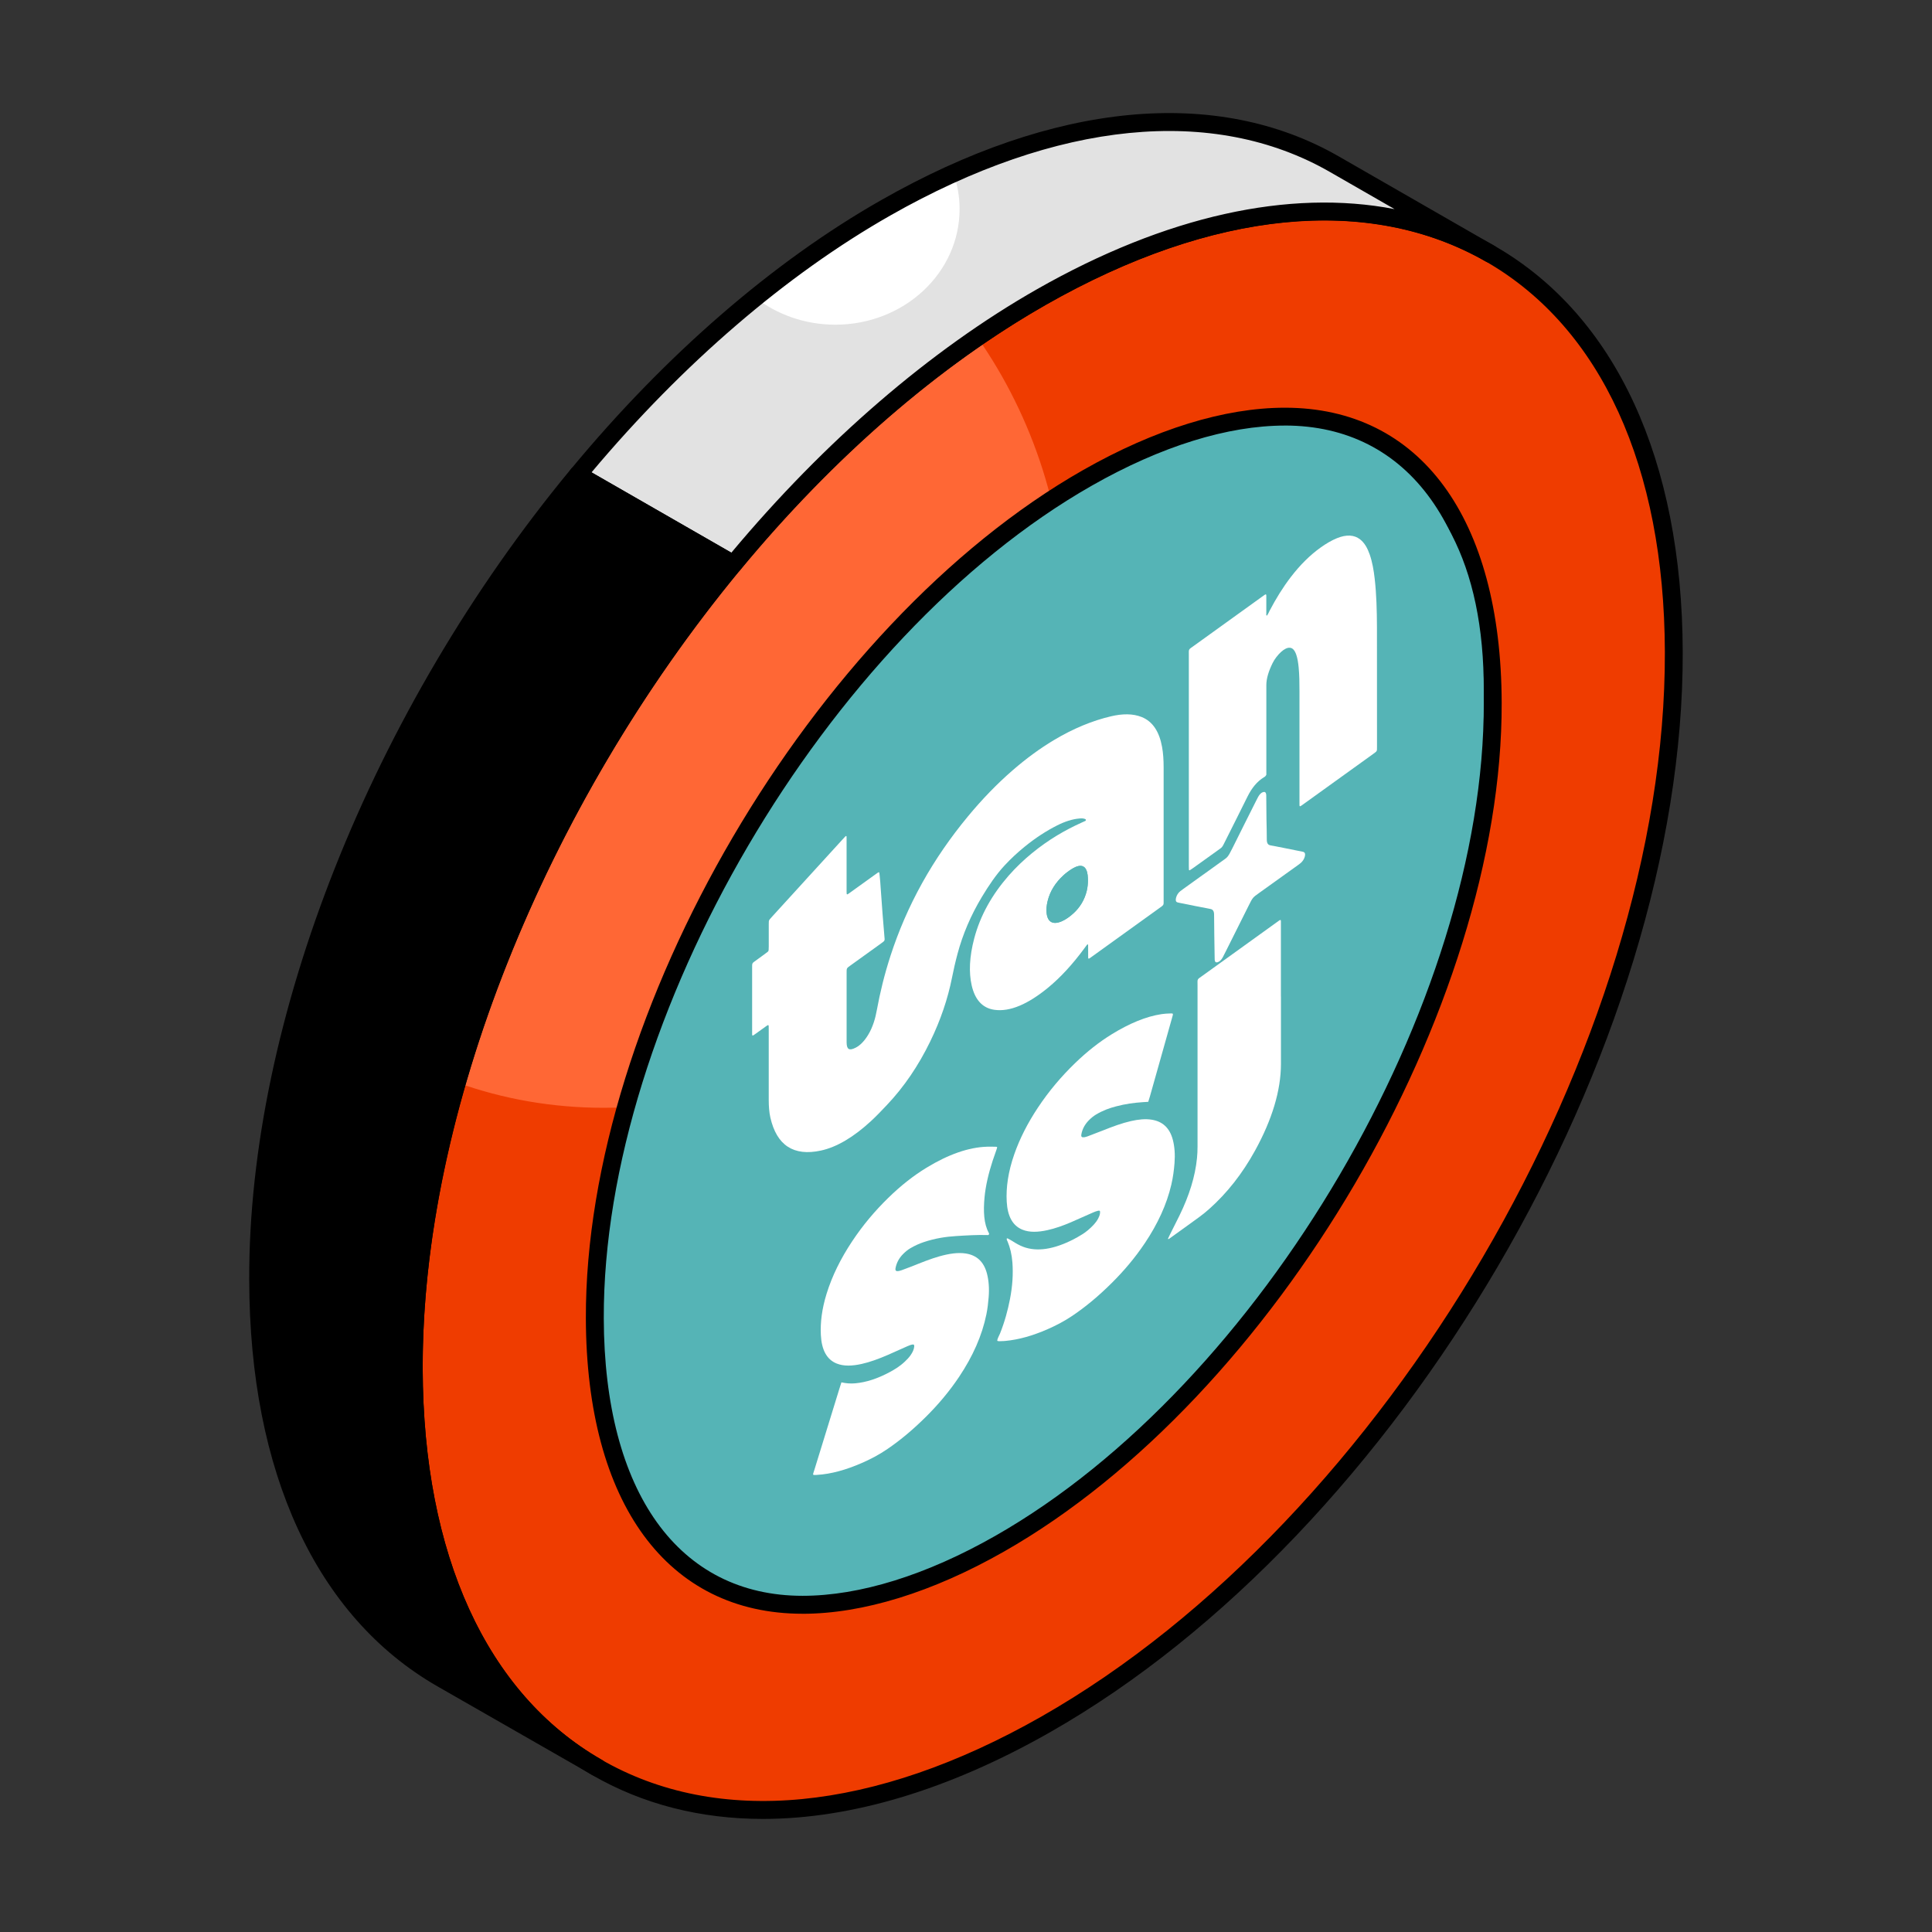
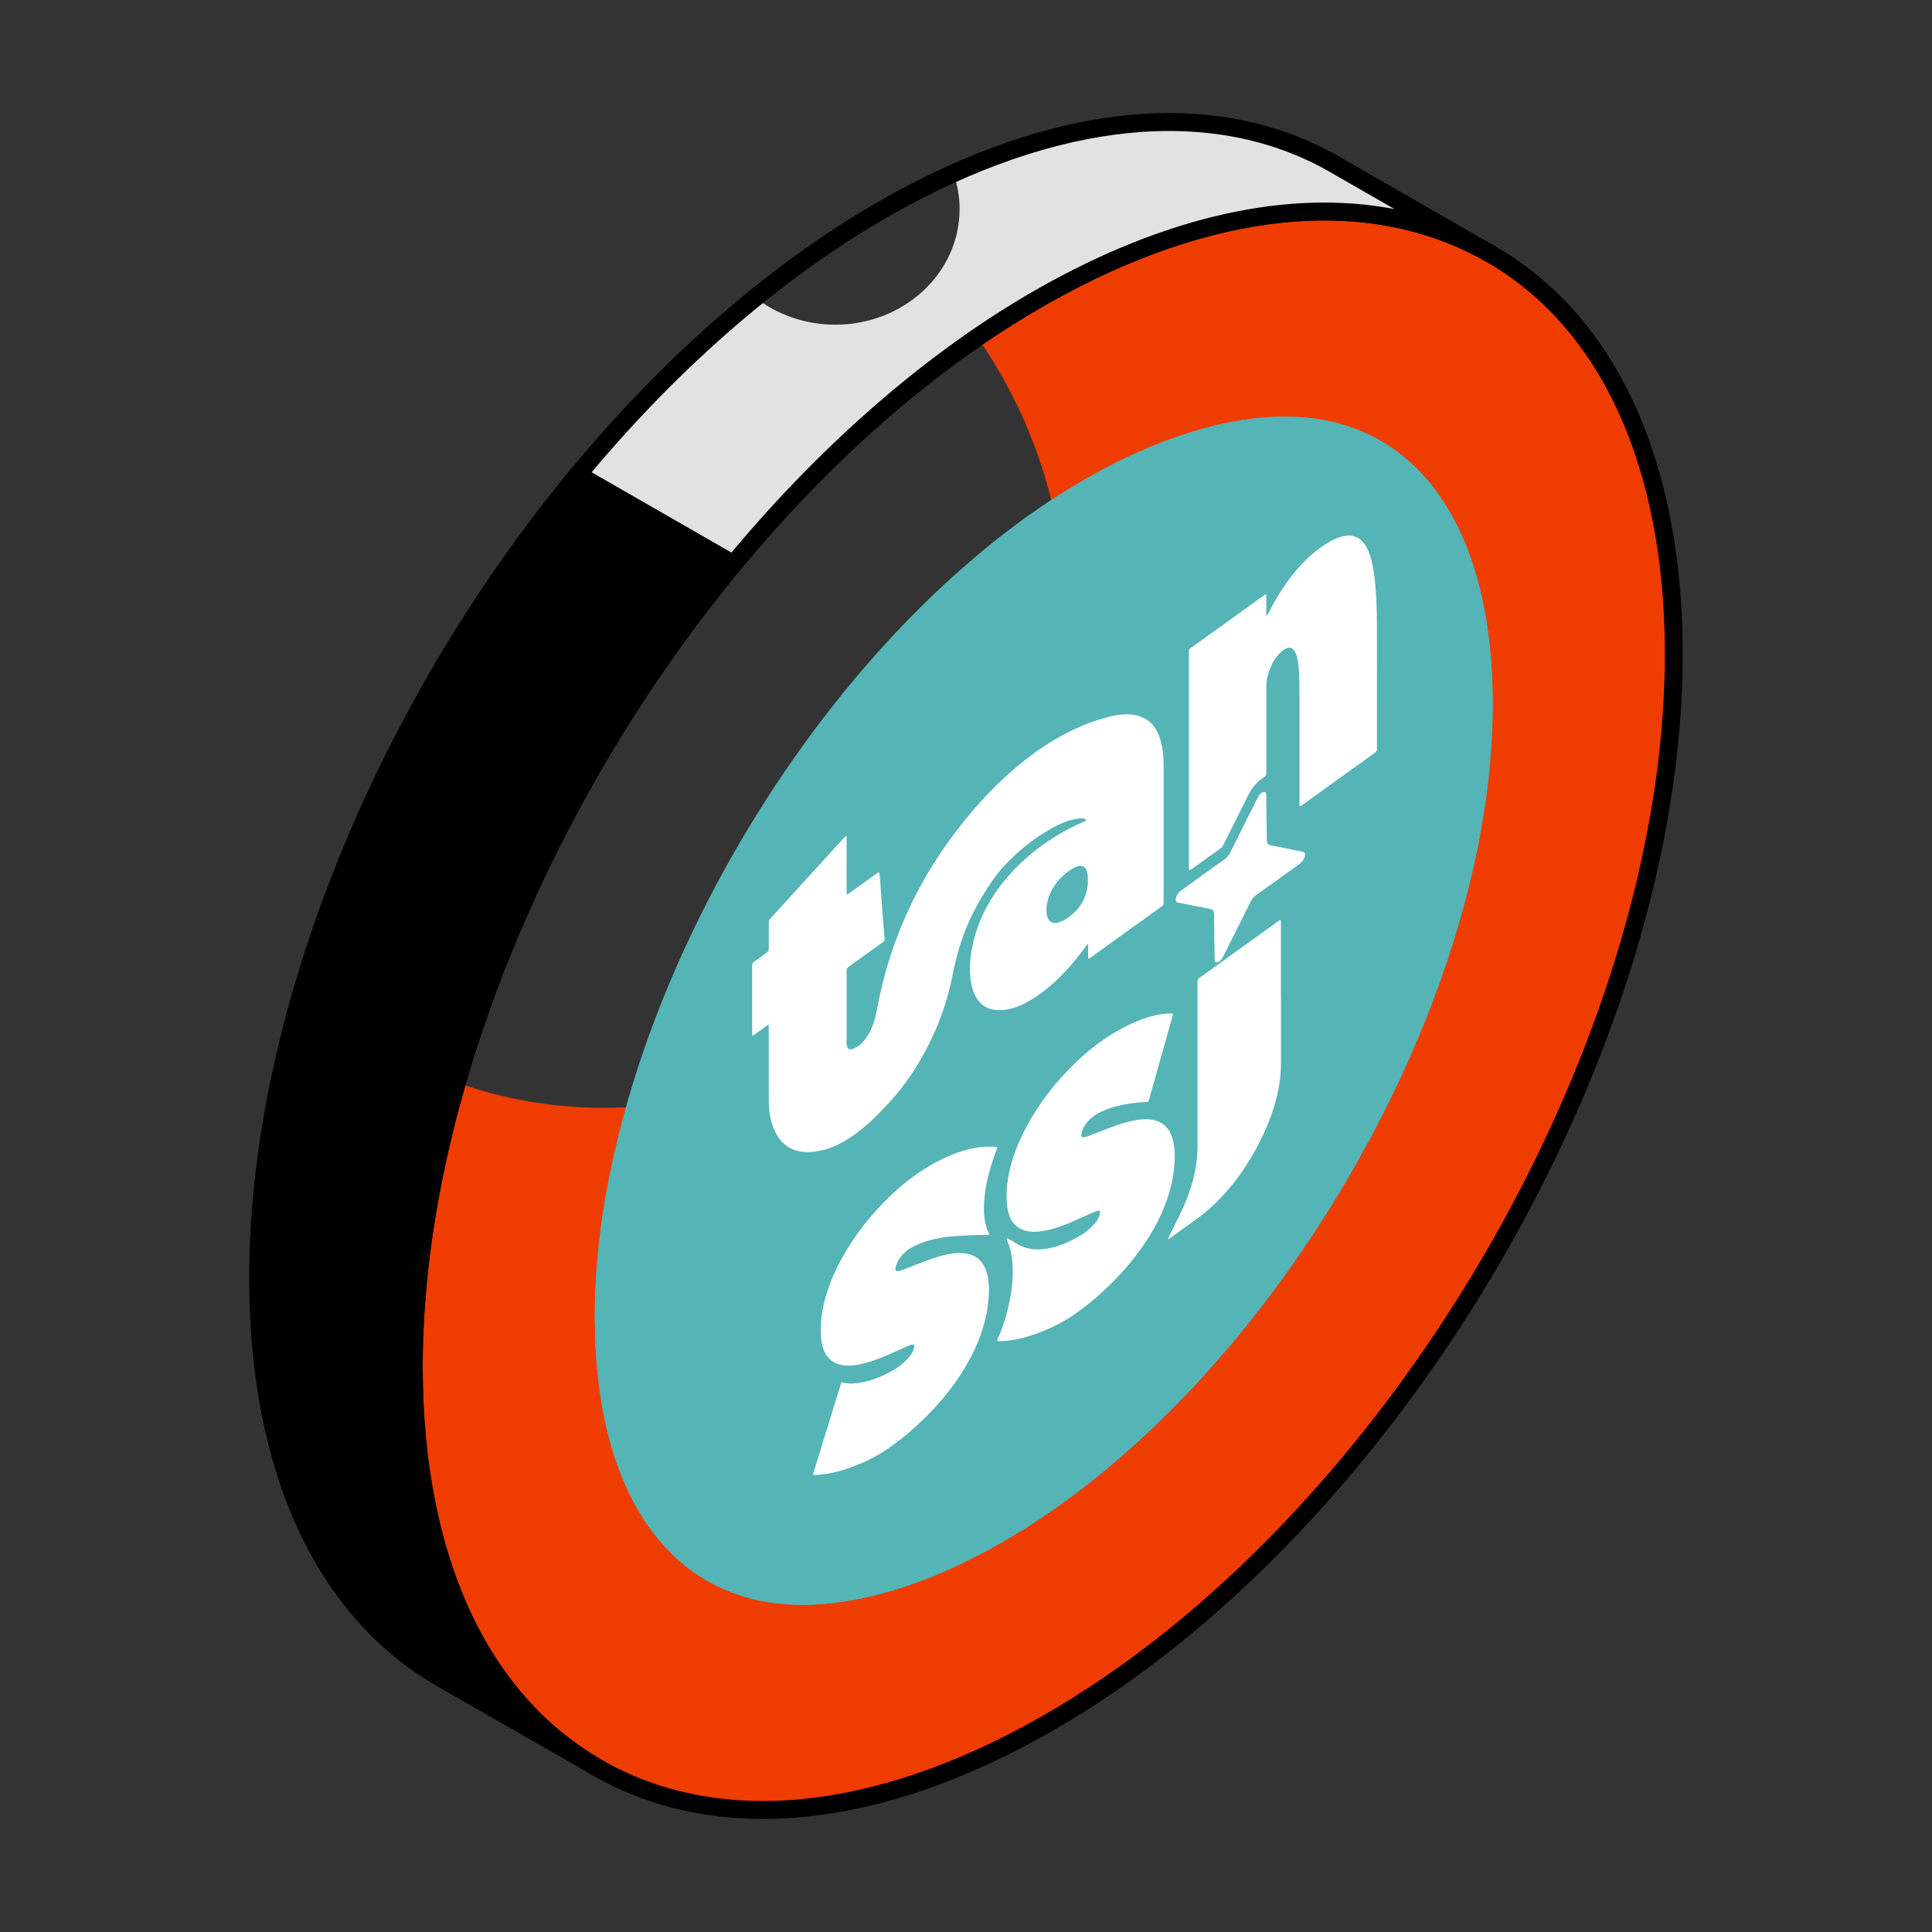
<svg xmlns="http://www.w3.org/2000/svg" id="Layer_1" data-name="Layer 1" viewBox="0 0 768 768">
  <rect x="0" y="0" width="768" height="768" fill="#333333" stroke="none" />
  <defs>
    <style>
      .cls-1 {
        fill: #e2e2e2;
      }

      .cls-2 {
        fill: #fff;
      }

      .cls-3 {
        fill: #ff6735;
      }

      .cls-4 {
        fill: #ef3c00;
      }

      .cls-5 {
        fill: #55b4b6;
      }
    </style>
  </defs>
-   <path class="cls-3" d="M164.46,544.28c.45,156.77,112.9,219.96,251.19,141.23,138.37-78.77,250.16-269.6,249.71-426.38-.45-156.69-112.97-219.83-251.34-141.06-138.29,78.73-250.01,269.52-249.56,426.2Z" />
+   <path class="cls-3" d="M164.46,544.28Z" />
  <path class="cls-4" d="M414.06,118.09c-8.59,4.87-17.18,10.21-25.53,16.01,22.24,31.79,35.3,71,35.3,113.46,0,106.5-82.25,192.81-183.78,192.81-20.47,0-40.12-3.48-58.48-10.09-11.06,38.63-17.18,77.26-17.06,114.04.35,156.73,112.83,219.96,251.2,141.18,138.37-78.77,250.14-269.61,249.67-426.34-.47-156.73-112.95-219.84-251.31-141.07Z" />
  <path d="M303.31,723.05c-24.88,0-47.86-5.82-68.09-17.54-47.71-27.65-74.1-84.9-74.32-161.22-.45-157.56,112.3-350.15,251.36-429.31,68.83-39.18,133.59-45.2,182.36-16.94,47.69,27.64,74.07,84.84,74.29,161.08.45,157.61-112.37,350.27-251.51,429.48-40.21,22.89-79.05,34.45-114.1,34.45ZM414.02,118.07l1.76,3.09c-137.06,78.03-248.21,267.83-247.76,423.1.22,73.68,25.35,128.76,70.77,155.08,46.47,26.93,108.63,20.9,175.11-16.94,137.14-78.07,248.35-267.95,247.91-423.27-.22-73.6-25.34-128.63-70.74-154.94-46.49-26.94-108.74-20.92-175.28,16.96l-1.76-3.09Z" />
  <path class="cls-5" d="M397.4,613.63c106.58-60.67,196.32-213.76,195.98-334.29-.2-71.21-31.09-113.72-82.6-113.72-23.39,0-50.53,8.41-78.48,24.33-106.51,60.63-196.2,213.65-195.85,334.14.2,71.28,31.08,113.84,82.59,113.84,23.36,0,50.45-8.4,78.36-24.29Z" />
  <path class="cls-5" d="M510.76,165.62c-23.35,0-50.5,8.44-78.44,24.33-14.06,8.01-27.82,17.61-41.08,28.55,15.04,25.31,23.72,55.51,23.72,87.91,0,89.32-66.09,161.76-147.52,161.76-8.5,0-16.81-.79-24.88-2.32-4.04,19.93-6.18,39.49-6.11,58.26.18,71.28,31.06,113.83,82.59,113.83,23.35,0,50.44-8.44,78.37-24.33,106.56-60.65,196.3-213.73,195.94-334.28-.18-71.22-31.06-113.71-82.59-113.71Z" />
-   <path d="M319.04,641.49c-53.74,0-85.94-43.88-86.15-117.39-.35-121.62,90.16-276.06,197.65-337.24,28.49-16.22,56.23-24.79,80.24-24.79,53.74,0,85.95,43.84,86.16,117.27.35,121.66-90.22,276.17-197.78,337.4-28.44,16.2-56.15,24.76-80.12,24.76ZM510.78,169.17c-22.77,0-49.3,8.25-76.72,23.86-105.53,60.07-194.4,211.66-194.05,331.04.19,69.06,29.74,110.29,79.03,110.29,22.74,0,49.23-8.24,76.6-23.83,105.6-60.11,194.53-211.78,194.18-331.19-.19-68.99-29.75-110.18-79.04-110.18Z" />
-   <path class="cls-2" d="M291.54,224.28l-61.85-35.54c36.18-43.74,77.9-80.83,122.46-106.17,69.68-39.65,132.81-43.39,178.26-17.31l61.98,35.61c-45.58-26.09-108.72-22.47-178.4,17.18-44.56,25.38-86.28,62.48-122.46,106.22Z" />
  <path class="cls-1" d="M530.4,65.24c-39.5-22.63-92.37-22.77-151.37,3.7,1.57,4.48,2.42,9.25,2.42,14.16,0,25.41-22.13,45.97-49.39,45.97-12.1,0-23.2-4.06-31.81-10.75-25.12,20.35-48.82,44.19-70.53,70.38l61.84,35.58c36.15-43.77,77.86-80.84,122.41-106.25,69.74-39.64,132.87-43.27,178.41-17.15l-61.99-35.65Z" />
  <path d="M291.55,227.83c-.6,0-1.22-.15-1.77-.47l-61.85-35.53c-.91-.52-1.54-1.42-1.73-2.45-.19-1.03.09-2.09.76-2.9,37.6-45.45,80.28-82.45,123.45-107,68.63-39.05,133.2-45.21,181.79-17.3l61.98,35.61h0c1.7.98,2.29,3.16,1.31,4.86-.98,1.71-3.17,2.28-4.85,1.32h0s-.02-.01-.02-.01c-46.54-26.61-108.61-20.5-174.85,17.19-42.41,24.16-84.42,60.61-121.47,105.4-.7.84-1.72,1.29-2.75,1.29ZM235.14,187.77l55.58,31.93c37.12-44.4,79.09-80.58,121.52-104.74,51.21-29.14,100.2-39.92,142.12-31.84l-25.71-14.77c-46.33-26.6-108.38-20.44-174.73,17.31-41.39,23.54-82.39,58.8-118.77,102.1Z" />
  <path d="M291.54,224.28c-76.11,92.03-127.42,213.78-127.06,319.97.26,77.88,28.03,132.76,73.09,158.46l-61.98-35.48c-44.93-25.83-72.83-80.59-72.96-158.47-.35-106.19,50.95-228,127.06-320.02l61.85,35.54Z" />
  <path d="M237.57,706.27c-.6,0-1.21-.15-1.77-.47-.12-.07-.24-.14-.36-.21l-61.62-35.28c-48.08-27.64-74.62-85.01-74.75-161.55-.34-103.01,48.66-226.51,127.87-322.29,1.12-1.33,3.02-1.68,4.52-.82l61.85,35.53c.91.52,1.54,1.42,1.73,2.45.19,1.03-.09,2.09-.76,2.9-78.21,94.56-126.59,216.29-126.25,317.69.25,73.95,25.45,129.05,70.98,155.2l.31.17s0,0,.01,0h0c1.71.98,2.3,3.15,1.33,4.86-.66,1.15-1.86,1.79-3.09,1.79ZM230.53,193.33c-77.09,94.23-124.67,214.82-124.33,315.42.13,73.89,25.4,129.08,71.17,155.39l25.67,14.7c-27.22-31.28-41.92-77.58-42.12-134.58-.34-101.82,47.55-223.67,125.2-318.99l-55.6-31.94Z" />
  <g>
    <path class="cls-5" d="M256.36,514.32c.2-102.9,75.74-238.64,166.9-304.17,92.62-66.58,167.07-36.78,166.55,64.52.12,100.52-74.3,237.27-166.97,303.87-90.99,65.39-166.34,38.35-166.48-64.22ZM431.57,326.26c-.54.25-1.11.5-1.67.76-6.49,2.95-13.03,6.67-19.73,12.16-3.17,2.59-6.25,5.49-9.22,8.87-6.62,7.55-11.33,15.87-13.74,25.03-1.91,7.25-2.19,13.49-.99,18.7,1.29,5.58,4.21,8.96,8.99,9.65,6.25.9,13.44-2.31,21.26-8.71,5.13-4.2,9.92-9.49,14.39-15.54,1.7-2.31,1.66-2.45,1.64-.09,0,1.19,0,2.37.01,3.54,0,.55.17.59.69.24.37-.25.75-.53,1.12-.8,8.78-6.32,17.56-12.65,26.35-18.97,2.03-1.46,1.84-1.16,1.84-3.3,0-17.56,0-35.11,0-52.66,0-2.9-.17-5.67-.62-8.2-1.09-6.03-3.68-10.13-8.12-11.9-3.51-1.4-7.64-1.35-12.18-.28-7.29,1.71-14.87,4.77-22.82,9.53-5.4,3.24-10.8,7.19-16.18,11.84-6.24,5.4-12.25,11.6-18.01,18.58-6.71,8.13-12.8,16.85-18.06,26.33-5.3,9.55-9.41,19.16-12.55,28.82-2.41,7.43-4.17,14.64-5.47,21.68-.29,1.6-.66,3.21-1.21,4.9-.56,1.7-1.28,3.39-2.29,5.03-1.44,2.34-3.08,4.09-4.94,5.03-2.56,1.29-3.56.69-3.57-2.19,0-9.21,0-18.44,0-27.66,0-1.81,0-1.75,1.59-2.89,3.91-2.81,7.82-5.63,11.73-8.44.43-.31.86-.61,1.28-.95.39-.31.53-.62.51-1.08,0-.11-.02-.22-.03-.33-.26-3.17-.53-6.32-.78-9.51-.27-3.52-.51-7.05-.77-10.58-.11-1.57-.19-3.17-.38-4.67-.22-1.77.07-1.88-1.78-.55-3.37,2.43-6.75,4.86-10.12,7.28-1.24.89-1.24.87-1.26-.46,0-.35,0-.71,0-1.06,0-6.44,0-12.88,0-19.33,0-.47,0-.95-.01-1.41-.02-.46-.2-.46-.63-.01-.31.32-.61.66-.92.99-9.32,10.21-18.64,20.42-27.95,30.63-.35.39-.71.78-1.05,1.19-.2.24-.34.54-.35.81-.02.43-.03.85-.03,1.26,0,2.9,0,5.79,0,8.69,0,.47-.02.96-.05,1.45-.02.28-.18.56-.42.74-.69.53-1.39,1.04-2.09,1.55-1.12.82-2.25,1.61-3.37,2.45-.49.36-.64.66-.67,1.25-.02.37-.01.72-.01,1.07,0,8.45,0,16.9,0,25.35,0,1.98-.13,1.95,1.61.7,1.39-1,2.78-2.01,4.18-3,.62-.44.77-.38.8.23.02.46.01.94.01,1.41,0,9.28,0,18.56,0,27.84,0,2.49.16,4.85.64,6.94,2.51,11.1,9.23,15.52,20.09,13.17,6.35-1.37,13.04-5.38,19.93-11.73,2.11-1.95,4.15-4.11,6.2-6.26,6.98-7.35,12.7-15.85,17.32-25.35,4.19-8.62,7-17.03,8.64-25.23.64-3.21,1.38-6.45,2.26-9.75,2.03-7.58,5.2-15.11,9.7-22.59,2.71-4.5,5.59-8.79,9.02-12.48,2.56-2.75,5.18-5.15,7.86-7.34,4.36-3.56,8.66-6.33,12.94-8.5,3.12-1.59,6.08-2.54,8.85-2.77.84-.07,1.65-.09,2.32.21.17.08.39.12.22.68ZM503.62,244.72c-.34-.1-.21-.56-.21-.89-.01-1.94,0-3.9,0-5.84,0-2.19.18-2.14-1.8-.71-8.99,6.47-17.99,12.95-26.98,19.43-2.26,1.63-2.02,1.15-2.02,3.76,0,23.23,0,46.45,0,69.67,0,4.73,0,9.46,0,14.18,0,.47,0,.94.04,1.39.02.25.18.31.41.18.42-.25.85-.54,1.28-.85,3.27-2.34,6.53-4.68,9.8-7.03.32-.23.64-.48.96-.69.52-.34.93-.84,1.26-1.53.23-.49.49-.98.74-1.47,2.94-5.87,5.91-11.74,8.81-17.62,1.73-3.5,3.85-6.07,6.51-7.7.3-.18.63-.28,1-1.03v-1.77c0-11.29,0-22.58,0-33.86,0-2.67.95-5.61,2.47-8.71.42-.85.93-1.66,1.5-2.4,2.44-3.17,5.21-4.8,6.83-3,.47.53.82,1.21,1.08,1.98.52,1.5.78,3.24.96,5.05.31,3.02.33,6.25.33,9.5,0,14.78,0,29.55,0,44.32,0,1.81-.11,1.81,1.57.59,9.21-6.63,18.42-13.26,27.63-19.89.37-.27.75-.54,1.12-.84.31-.25.47-.59.48-.93.02-.42.02-.84.02-1.25,0-15.83,0-31.68-.02-47.49-.01-6.61-.2-13.09-.89-19.18-.39-3.48-.98-6.77-1.99-9.67-.87-2.49-2.05-4.62-3.81-6-2.33-1.82-5.37-2.02-9.16-.5-2.12.85-4.3,2.13-6.5,3.7-4.19,2.99-8.17,6.9-11.88,11.75-3.2,4.18-5.96,8.67-8.42,13.37-.35.67-.62,1.38-1.09,1.98ZM334.47,549.5c-.34,1.07-.62,1.9-.87,2.73-3.28,10.64-6.57,21.28-9.84,31.92-.74,2.39-.95,2.21.74,2.17.09,0,.19-.02.28-.02,5.55-.32,11.49-1.99,17.75-4.71,3.37-1.47,6.79-3.23,10.29-5.62,5.17-3.53,10.26-7.82,15.28-12.8,4.71-4.68,9.16-9.88,13.15-15.85,5.47-8.17,9.15-16.45,10.84-24.83.47-2.35.72-4.56.9-6.76.3-3.55.05-6.65-.65-9.38-1.25-4.91-4.21-7.37-8.4-8.05-3.17-.51-6.74.06-10.48,1.11-3.58,1-7.29,2.52-10.99,4-1.39.55-2.76,1.06-4.13,1.55-.66.24-1.3.38-1.86.32-.48-.05-.64-.45-.5-1.2.39-2.04,1.36-3.91,2.95-5.52.93-.94,1.88-1.73,2.86-2.31,1.87-1.11,3.68-1.91,5.45-2.5,4.51-1.5,8.74-2.14,12.84-2.39,4.18-.26,8.37-.52,12.4-.4.18,0,.38.17.72-.39-.05-.17-.09-.37-.17-.52-1.94-3.52-2.2-8.5-1.67-14.1.43-4.56,1.57-9.45,3.22-14.51.48-1.47,1.02-2.94,1.53-4.42.39-1.11.4-1.14-.34-1.16-1.11-.04-2.22-.06-3.35-.02-7.39.22-15.46,3.08-24.11,8.34-5.14,3.13-10.27,7.16-15.32,12.1-5.15,5.05-9.98,10.71-14.31,17.25-4.44,6.71-7.9,13.62-10.11,20.77-1.86,6.04-2.51,11.43-2.28,16.35.28,5.95,2.34,9.78,6.26,11.37,2.86,1.16,6.27,1,9.95.18,3.37-.75,6.89-2.05,10.47-3.61,2.59-1.13,5.19-2.32,7.79-3.47.73-.32,1.44-.59,2.1-.66.41-.04.59.23.55.79-.09,1.16-.64,2.32-1.44,3.46-.68.97-1.46,1.76-2.25,2.52-2.04,1.95-4.07,3.15-6.07,4.22-4.85,2.61-9.41,4.06-13.68,4.45-1.91.17-3.68.02-5.51-.39ZM456.44,437.99c.27-.89.48-1.51.65-2.12,1.72-6.07,3.43-12.15,5.14-18.22,1.2-4.28,2.4-8.55,3.61-12.83.57-2.02.68-1.97-.77-1.93-1.09.03-2.19.09-3.33.26-6.21.93-12.85,3.72-19.78,7.98-4.93,3.03-9.84,6.87-14.69,11.57-5.33,5.17-10.31,10.98-14.77,17.72-3.94,5.95-7.12,12.09-9.34,18.47-2.43,6.98-3.3,13.19-2.99,18.81.32,5.79,2.35,9.52,6.17,11.11,2.88,1.2,6.34,1.03,10.08.2,2.98-.66,6.08-1.74,9.23-3.1,2.95-1.26,5.91-2.63,8.87-3.92.67-.29,1.33-.52,1.97-.68.72-.18.86.1.76,1-.08.67-.33,1.35-.71,2.07-.49.92-1.09,1.73-1.76,2.45-1.5,1.61-3.04,2.9-4.6,3.86-1.22.75-2.45,1.47-3.65,2.08-7.61,3.85-14.25,4.96-19.78,2.89-1.56-.59-2.97-1.42-4.36-2.31-.61-.39-1.25-.72-1.89-1.06-.06-.03-.18.03-.31.06-.09.57.16.79.29,1.12,1.03,2.44,1.71,5.24,1.95,8.43.33,4.44.06,9.29-.98,14.6-.86,4.42-2.08,8.94-3.96,13.65-.38.95-1.06,1.95-1.08,2.87.51.25,1.2.11,1.82.11.49,0,1.01-.05,1.52-.09,5.24-.48,10.81-2.09,16.64-4.63,3.22-1.4,6.48-3.06,9.8-5.3,5.33-3.58,10.58-7.98,15.76-13.12,4.71-4.69,9.16-9.88,13.15-15.84,5.08-7.58,8.66-15.32,10.5-23.21.7-3,1.05-5.81,1.27-8.56.27-3.47.03-6.52-.65-9.2-1.25-4.91-4.2-7.38-8.39-8.06-2.52-.41-5.32-.13-8.26.54-3.58.81-7.29,2.19-11.05,3.69-2.11.84-4.2,1.63-6.29,2.42-.67.25-1.3.38-1.87.33-.49-.04-.65-.44-.52-1.18.37-2.04,1.35-3.91,2.93-5.52.93-.95,1.88-1.72,2.86-2.31,2.8-1.69,5.43-2.59,8-3.27,3.67-.97,7.16-1.44,10.58-1.67.69-.05,1.37-.09,2.21-.14ZM509.2,396.16c0-9.57,0-19.15,0-28.72,0-2.21.19-2.15-1.79-.72-9.75,7.01-19.49,14.03-29.24,21.06-2.42,1.75-2.11,1.18-2.11,3.88,0,21.4,0,42.79,0,64.19,0,1.48-.06,2.99-.22,4.58-.72,7.22-3.06,14.83-6.98,22.81-1.24,2.52-2.52,5.03-3.78,7.55-.24.49-.48.98-.7,1.47-.12.26-.01.38.14.31.2-.08.42-.26.64-.41,3.86-2.77,7.71-5.52,11.57-8.35,1.33-.98,2.68-2.07,4-3.24,7.04-6.27,13.15-14.02,18.2-23.19,6.76-12.3,10.27-23.83,10.29-34.43.02-8.94,0-17.85,0-26.78ZM478.32,347.67v-.03c-2.68,1.93-5.36,3.86-8.03,5.78-.37.27-.75.53-1.12.83-.83.67-1.42,1.58-1.69,2.63-.25.96-.09,1.59.46,1.79.31.11.64.17.97.24,4.07.81,8.13,1.65,12.23,2.42.98.18,1.45.85,1.46,2.29.02,5.66.14,11.24.22,16.86,0,.35,0,.71.02,1.05.05.8.42,1.18,1.12.98.75-.2,1.48-.83,2.07-1.93.45-.83.87-1.67,1.28-2.51,3.01-6.01,6.01-12.03,9.02-18.04,1.64-3.27,1.64-3.25,4.11-5.02,5.14-3.68,10.28-7.37,15.42-11.06.43-.31.86-.61,1.28-.99.74-.67,1.28-1.52,1.53-2.5.26-.99.04-1.54-.47-1.78-.18-.08-.39-.12-.6-.16-.78-.16-1.56-.31-2.35-.46-3.41-.68-6.81-1.4-10.25-2.02-.99-.18-1.46-.87-1.45-2.31.02-2.73-.09-5.37-.13-8.06-.04-2.93-.05-5.87-.08-8.81,0-.41.02-.85-.05-1.2-.13-.72-.54-1.01-1.27-.77-.74.24-1.37.92-1.91,1.89-.31.55-.58,1.11-.86,1.67-3.12,6.22-6.25,12.44-9.34,18.67-1.97,3.98-2.04,3.64-4.38,5.34-2.41,1.75-4.82,3.47-7.23,5.21Z" />
    <path class="cls-2" d="M431.57,326.26c.17-.56-.05-.61-.22-.68-.67-.3-1.48-.29-2.32-.21-2.76.24-5.73,1.19-8.85,2.77-4.28,2.17-8.58,4.94-12.94,8.5-2.68,2.19-5.3,4.58-7.86,7.34-3.43,3.69-6.31,7.99-9.02,12.48-4.51,7.49-7.67,15.02-9.7,22.59-.89,3.3-1.62,6.54-2.26,9.75-1.64,8.2-4.45,16.61-8.64,25.23-4.62,9.5-10.34,18.01-17.32,25.35-2.05,2.16-4.09,4.32-6.2,6.26-6.89,6.35-13.58,10.36-19.93,11.73-10.86,2.34-17.58-2.07-20.09-13.17-.47-2.09-.63-4.46-.64-6.94,0-9.27,0-18.56,0-27.84,0-.47.01-.95-.01-1.41-.03-.61-.18-.67-.8-.23-1.39.98-2.78,2-4.18,3-1.74,1.25-1.61,1.28-1.61-.7,0-8.45,0-16.9,0-25.35,0-.35,0-.7.01-1.07.03-.59.18-.89.67-1.25,1.12-.83,2.25-1.63,3.37-2.45.7-.51,1.39-1.02,2.09-1.55.24-.18.4-.46.42-.74.03-.49.05-.98.05-1.45,0-2.9,0-5.79,0-8.69,0-.41.01-.84.03-1.26.01-.27.16-.57.35-.81.34-.41.7-.8,1.05-1.19,9.32-10.21,18.64-20.42,27.95-30.63.3-.33.61-.67.92-.99.42-.44.61-.45.63.01.02.46.01.94.01,1.41,0,6.44,0,12.88,0,19.33,0,.35,0,.71,0,1.06.02,1.34.02,1.35,1.26.46,3.37-2.42,6.75-4.86,10.12-7.28,1.85-1.33,1.55-1.22,1.78.55.19,1.5.26,3.11.38,4.67.26,3.52.5,7.06.77,10.58.24,3.18.52,6.34.78,9.51,0,.11.02.22.03.33.02.46-.12.78-.51,1.08-.43.34-.86.64-1.28.95-3.91,2.82-7.82,5.63-11.73,8.44-1.59,1.14-1.6,1.08-1.59,2.89,0,9.22,0,18.44,0,27.66,0,2.88,1.01,3.48,3.57,2.19,1.86-.94,3.5-2.69,4.94-5.03,1.01-1.64,1.72-3.33,2.29-5.03.56-1.69.92-3.3,1.21-4.9,1.3-7.05,3.05-14.25,5.47-21.68,3.14-9.66,7.25-19.28,12.55-28.82,5.27-9.48,11.35-18.2,18.06-26.33,5.76-6.98,11.77-13.18,18.01-18.58,5.38-4.65,10.77-8.6,16.18-11.84,7.94-4.76,15.53-7.82,22.82-9.53,4.54-1.07,8.67-1.12,12.18.28,4.43,1.77,7.03,5.87,8.12,11.9.46,2.53.62,5.29.62,8.2,0,17.56,0,35.11,0,52.66,0,2.14.19,1.83-1.84,3.3-8.78,6.33-17.56,12.65-26.35,18.97-.37.27-.75.55-1.12.8-.53.35-.68.31-.69-.24-.02-1.17-.02-2.35-.01-3.54.02-2.36.06-2.22-1.64.09-4.47,6.05-9.26,11.34-14.39,15.54-7.82,6.4-15.01,9.61-21.26,8.71-4.78-.69-7.7-4.08-8.99-9.65-1.2-5.21-.92-11.45.99-18.7,2.41-9.16,7.12-17.48,13.74-25.03,2.97-3.38,6.05-6.27,9.22-8.87,6.7-5.49,13.24-9.22,19.73-12.16.56-.26,1.12-.51,1.67-.76ZM432.47,349.83c-.04-.68-.03-1.4-.12-2.03-.42-3.09-2.01-5.04-6.36-2.32-1.13.71-2.25,1.54-3.35,2.56-3.01,2.78-5.21,6.11-6.19,10.14-.44,1.79-.56,3.41-.4,4.83.4,3.6,2.57,4.72,6.05,3.2,1.53-.67,3.09-1.75,4.61-3.15,2.65-2.41,4.42-5.41,5.27-8.86.39-1.59.48-3,.49-4.37Z" />
    <path class="cls-2" d="M503.62,244.72c.47-.6.75-1.31,1.09-1.98,2.46-4.69,5.21-9.18,8.42-13.37,3.72-4.85,7.69-8.76,11.88-11.75,2.2-1.57,4.38-2.84,6.5-3.7,3.79-1.52,6.83-1.32,9.16.5,1.76,1.38,2.94,3.5,3.81,6,1.01,2.9,1.6,6.19,1.99,9.67.69,6.09.87,12.57.89,19.18.03,15.81.02,31.66.02,47.49,0,.41,0,.83-.02,1.25-.01.34-.17.68-.48.93-.37.3-.75.57-1.12.84-9.21,6.63-18.42,13.26-27.63,19.89-1.68,1.21-1.57,1.21-1.57-.59,0-14.77,0-29.54,0-44.32,0-3.25-.03-6.48-.33-9.5-.18-1.81-.44-3.55-.96-5.05-.27-.77-.61-1.45-1.08-1.98-1.62-1.8-4.39-.18-6.83,3-.57.74-1.08,1.55-1.5,2.4-1.52,3.1-2.47,6.03-2.47,8.71,0,11.28,0,22.57,0,33.86v1.77c-.37.76-.7.85-1,1.03-2.66,1.63-4.78,4.2-6.51,7.7-2.9,5.88-5.87,11.75-8.81,17.62-.25.49-.51.98-.74,1.47-.33.69-.74,1.19-1.26,1.53-.32.21-.64.46-.96.69-3.27,2.34-6.53,4.69-9.8,7.03-.43.31-.85.59-1.28.85-.22.13-.39.07-.41-.18-.03-.45-.04-.92-.04-1.39,0-4.73,0-9.45,0-14.18,0-23.22,0-46.45,0-69.67,0-2.61-.24-2.13,2.02-3.76,8.99-6.49,17.99-12.96,26.98-19.43,1.98-1.42,1.8-1.48,1.8.71,0,1.95,0,3.9,0,5.84,0,.32-.13.79.21.89Z" />
    <path class="cls-2" d="M334.47,549.5c1.83.41,3.59.56,5.51.39,4.27-.38,8.83-1.84,13.68-4.45,2-1.08,4.03-2.28,6.07-4.22.79-.76,1.57-1.54,2.25-2.52.8-1.14,1.35-2.3,1.44-3.46.04-.56-.13-.83-.55-.79-.66.07-1.38.34-2.1.66-2.59,1.16-5.2,2.35-7.79,3.47-3.58,1.56-7.1,2.86-10.47,3.61-3.69.82-7.1.98-9.95-.18-3.92-1.59-5.97-5.42-6.26-11.37-.24-4.92.41-10.31,2.28-16.35,2.21-7.15,5.66-14.06,10.11-20.77,4.33-6.54,9.15-12.2,14.31-17.25,5.05-4.95,10.18-8.97,15.32-12.1,8.65-5.26,16.72-8.13,24.11-8.34,1.13-.03,2.25-.01,3.35.02.74.02.72.06.34,1.16-.51,1.47-1.05,2.95-1.53,4.42-1.65,5.06-2.79,9.95-3.22,14.51-.53,5.61-.27,10.59,1.67,14.1.08.15.12.35.17.52-.34.56-.54.4-.72.39-4.03-.12-8.22.14-12.4.4-4.1.25-8.33.89-12.84,2.39-1.77.59-3.58,1.39-5.45,2.5-.98.58-1.93,1.37-2.86,2.31-1.59,1.61-2.56,3.48-2.95,5.52-.14.75.02,1.15.5,1.2.56.06,1.2-.08,1.86-.32,1.37-.5,2.75-1,4.13-1.55,3.7-1.48,7.41-3,10.99-4,3.74-1.05,7.32-1.61,10.48-1.11,4.19.67,7.14,3.14,8.4,8.05.7,2.74.94,5.84.65,9.38-.18,2.2-.42,4.41-.9,6.76-1.7,8.38-5.38,16.66-10.84,24.83-4,5.97-8.44,11.16-13.15,15.85-5.01,4.98-10.11,9.27-15.28,12.8-3.49,2.39-6.91,4.15-10.29,5.62-6.25,2.72-12.2,4.39-17.75,4.71-.09,0-.19.02-.28.02-1.69.04-1.48.22-.74-2.17,3.27-10.64,6.56-21.28,9.84-31.92.26-.83.53-1.66.87-2.73Z" />
    <path class="cls-2" d="M456.44,437.99c-.84.05-1.52.09-2.21.14-3.41.23-6.91.69-10.58,1.67-2.58.68-5.2,1.58-8,3.27-.98.59-1.94,1.37-2.86,2.31-1.58,1.61-2.56,3.49-2.93,5.52-.14.74.03,1.14.52,1.18.57.05,1.2-.08,1.87-.33,2.09-.79,4.19-1.58,6.29-2.42,3.75-1.5,7.47-2.88,11.05-3.69,2.94-.67,5.74-.95,8.26-.54,4.18.68,7.13,3.15,8.39,8.06.69,2.69.92,5.73.65,9.2-.22,2.76-.57,5.57-1.27,8.56-1.84,7.9-5.42,15.63-10.5,23.21-4,5.97-8.44,11.16-13.15,15.84-5.17,5.15-10.43,9.54-15.76,13.12-3.33,2.24-6.59,3.89-9.8,5.3-5.83,2.54-11.4,4.15-16.64,4.63-.51.05-1.03.1-1.52.09-.62,0-1.31.14-1.82-.11.02-.92.7-1.92,1.08-2.87,1.88-4.71,3.1-9.23,3.96-13.65,1.04-5.32,1.31-10.16.98-14.6-.24-3.2-.92-5.99-1.95-8.43-.14-.33-.38-.55-.29-1.12.13-.03.25-.1.31-.06.64.34,1.28.67,1.89,1.06,1.38.89,2.8,1.72,4.36,2.31,5.53,2.07,12.18.96,19.78-2.89,1.21-.61,2.43-1.33,3.65-2.08,1.56-.96,3.1-2.25,4.6-3.86.67-.73,1.27-1.53,1.76-2.45.38-.71.63-1.4.71-2.07.11-.89-.04-1.17-.76-1-.64.15-1.3.38-1.97.68-2.95,1.29-5.92,2.65-8.87,3.92-3.16,1.35-6.25,2.44-9.23,3.1-3.74.83-7.19,1-10.08-.2-3.82-1.59-5.85-5.32-6.17-11.11-.31-5.62.56-11.82,2.99-18.81,2.22-6.37,5.4-12.52,9.34-18.47,4.46-6.74,9.44-12.55,14.77-17.72,4.85-4.7,9.76-8.54,14.69-11.57,6.93-4.26,13.57-7.05,19.78-7.98,1.14-.17,2.24-.23,3.33-.26,1.45-.04,1.34-.09.77,1.93-1.21,4.28-2.41,8.56-3.61,12.83-1.71,6.07-3.42,12.15-5.14,18.22-.17.61-.38,1.23-.65,2.12Z" />
    <path class="cls-2" d="M509.2,396.16c0,8.92.01,17.84,0,26.78-.02,10.6-3.53,22.13-10.29,34.43-5.05,9.17-11.15,16.92-18.2,23.19-1.32,1.17-2.66,2.27-4,3.24-3.85,2.82-7.71,5.57-11.57,8.35-.21.15-.44.33-.64.41-.15.06-.25-.05-.14-.31.22-.49.45-.98.7-1.47,1.26-2.52,2.54-5.03,3.78-7.55,3.92-7.99,6.26-15.59,6.98-22.81.16-1.59.22-3.1.22-4.58,0-21.39,0-42.79,0-64.19,0-2.7-.31-2.14,2.11-3.88,9.75-7.03,19.49-14.04,29.24-21.06,1.98-1.42,1.79-1.49,1.79.72,0,9.57,0,19.15,0,28.72Z" />
    <path class="cls-2" d="M478.32,347.67c2.41-1.74,4.82-3.46,7.23-5.21,2.35-1.7,2.41-1.36,4.38-5.34,3.08-6.23,6.22-12.45,9.34-18.67.28-.56.56-1.12.86-1.67.54-.97,1.18-1.65,1.91-1.89.72-.24,1.14.05,1.27.77.07.36.04.79.05,1.2.03,2.93.04,5.88.08,8.81.04,2.69.15,5.33.13,8.06,0,1.44.45,2.13,1.45,2.31,3.44.62,6.84,1.34,10.25,2.02.78.16,1.57.31,2.35.46.21.04.41.08.6.16.51.24.73.78.47,1.78-.25.98-.8,1.83-1.53,2.5-.42.38-.85.68-1.28.99-5.14,3.69-10.28,7.38-15.42,11.06-2.47,1.77-2.48,1.75-4.11,5.02-3.01,6.01-6.01,12.03-9.02,18.04-.42.84-.84,1.68-1.28,2.51-.59,1.09-1.32,1.72-2.07,1.93-.7.19-1.07-.18-1.12-.98-.02-.34-.01-.7-.02-1.05-.08-5.61-.2-11.2-.22-16.86,0-1.44-.48-2.11-1.46-2.29-4.09-.77-8.16-1.6-12.23-2.42-.33-.07-.66-.13-.97-.24-.55-.2-.71-.83-.46-1.79.27-1.05.86-1.96,1.69-2.63.37-.3.75-.56,1.12-.83,2.68-1.93,5.36-3.86,8.03-5.78v.03Z" />
-     <path class="cls-5" d="M432.47,349.83c0,1.37-.1,2.78-.49,4.37-.85,3.45-2.62,6.44-5.27,8.86-1.53,1.39-3.08,2.48-4.61,3.15-3.47,1.52-5.64.4-6.05-3.2-.16-1.43-.04-3.04.4-4.83.99-4.02,3.19-7.36,6.19-10.14,1.1-1.02,2.22-1.85,3.35-2.56,4.35-2.73,5.94-.77,6.36,2.32.09.64.08,1.35.12,2.03Z" />
  </g>
</svg>